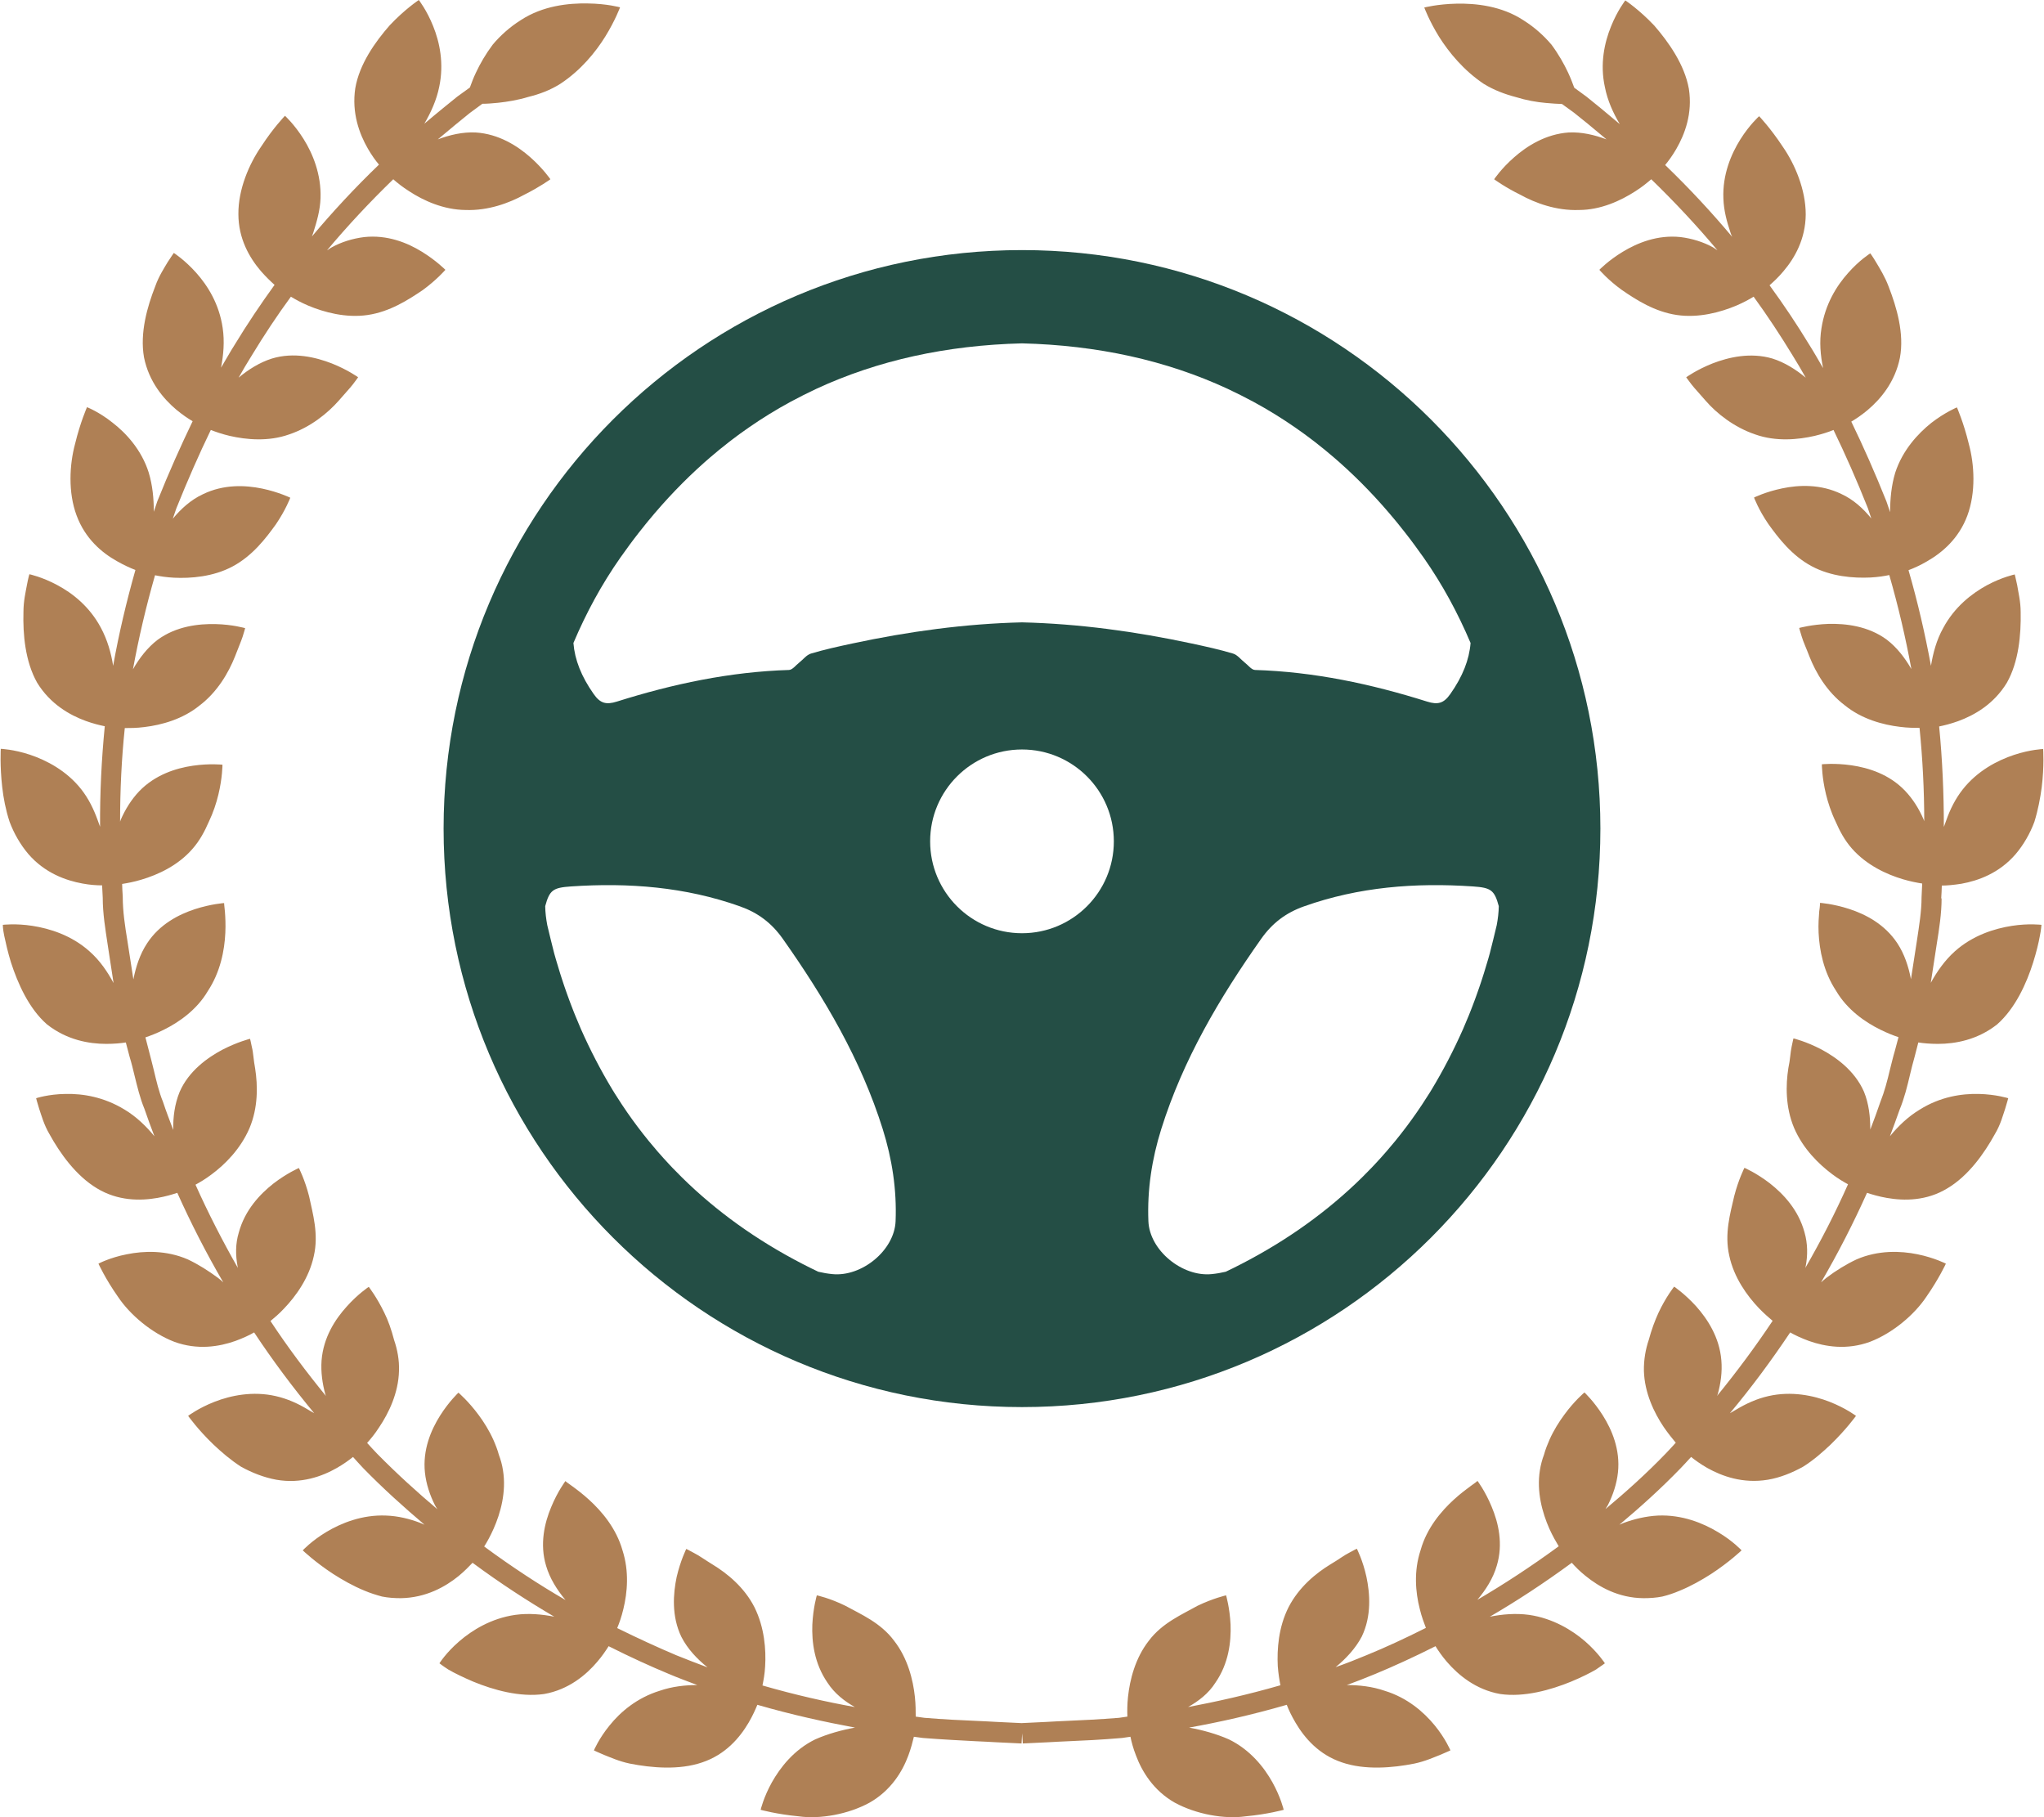
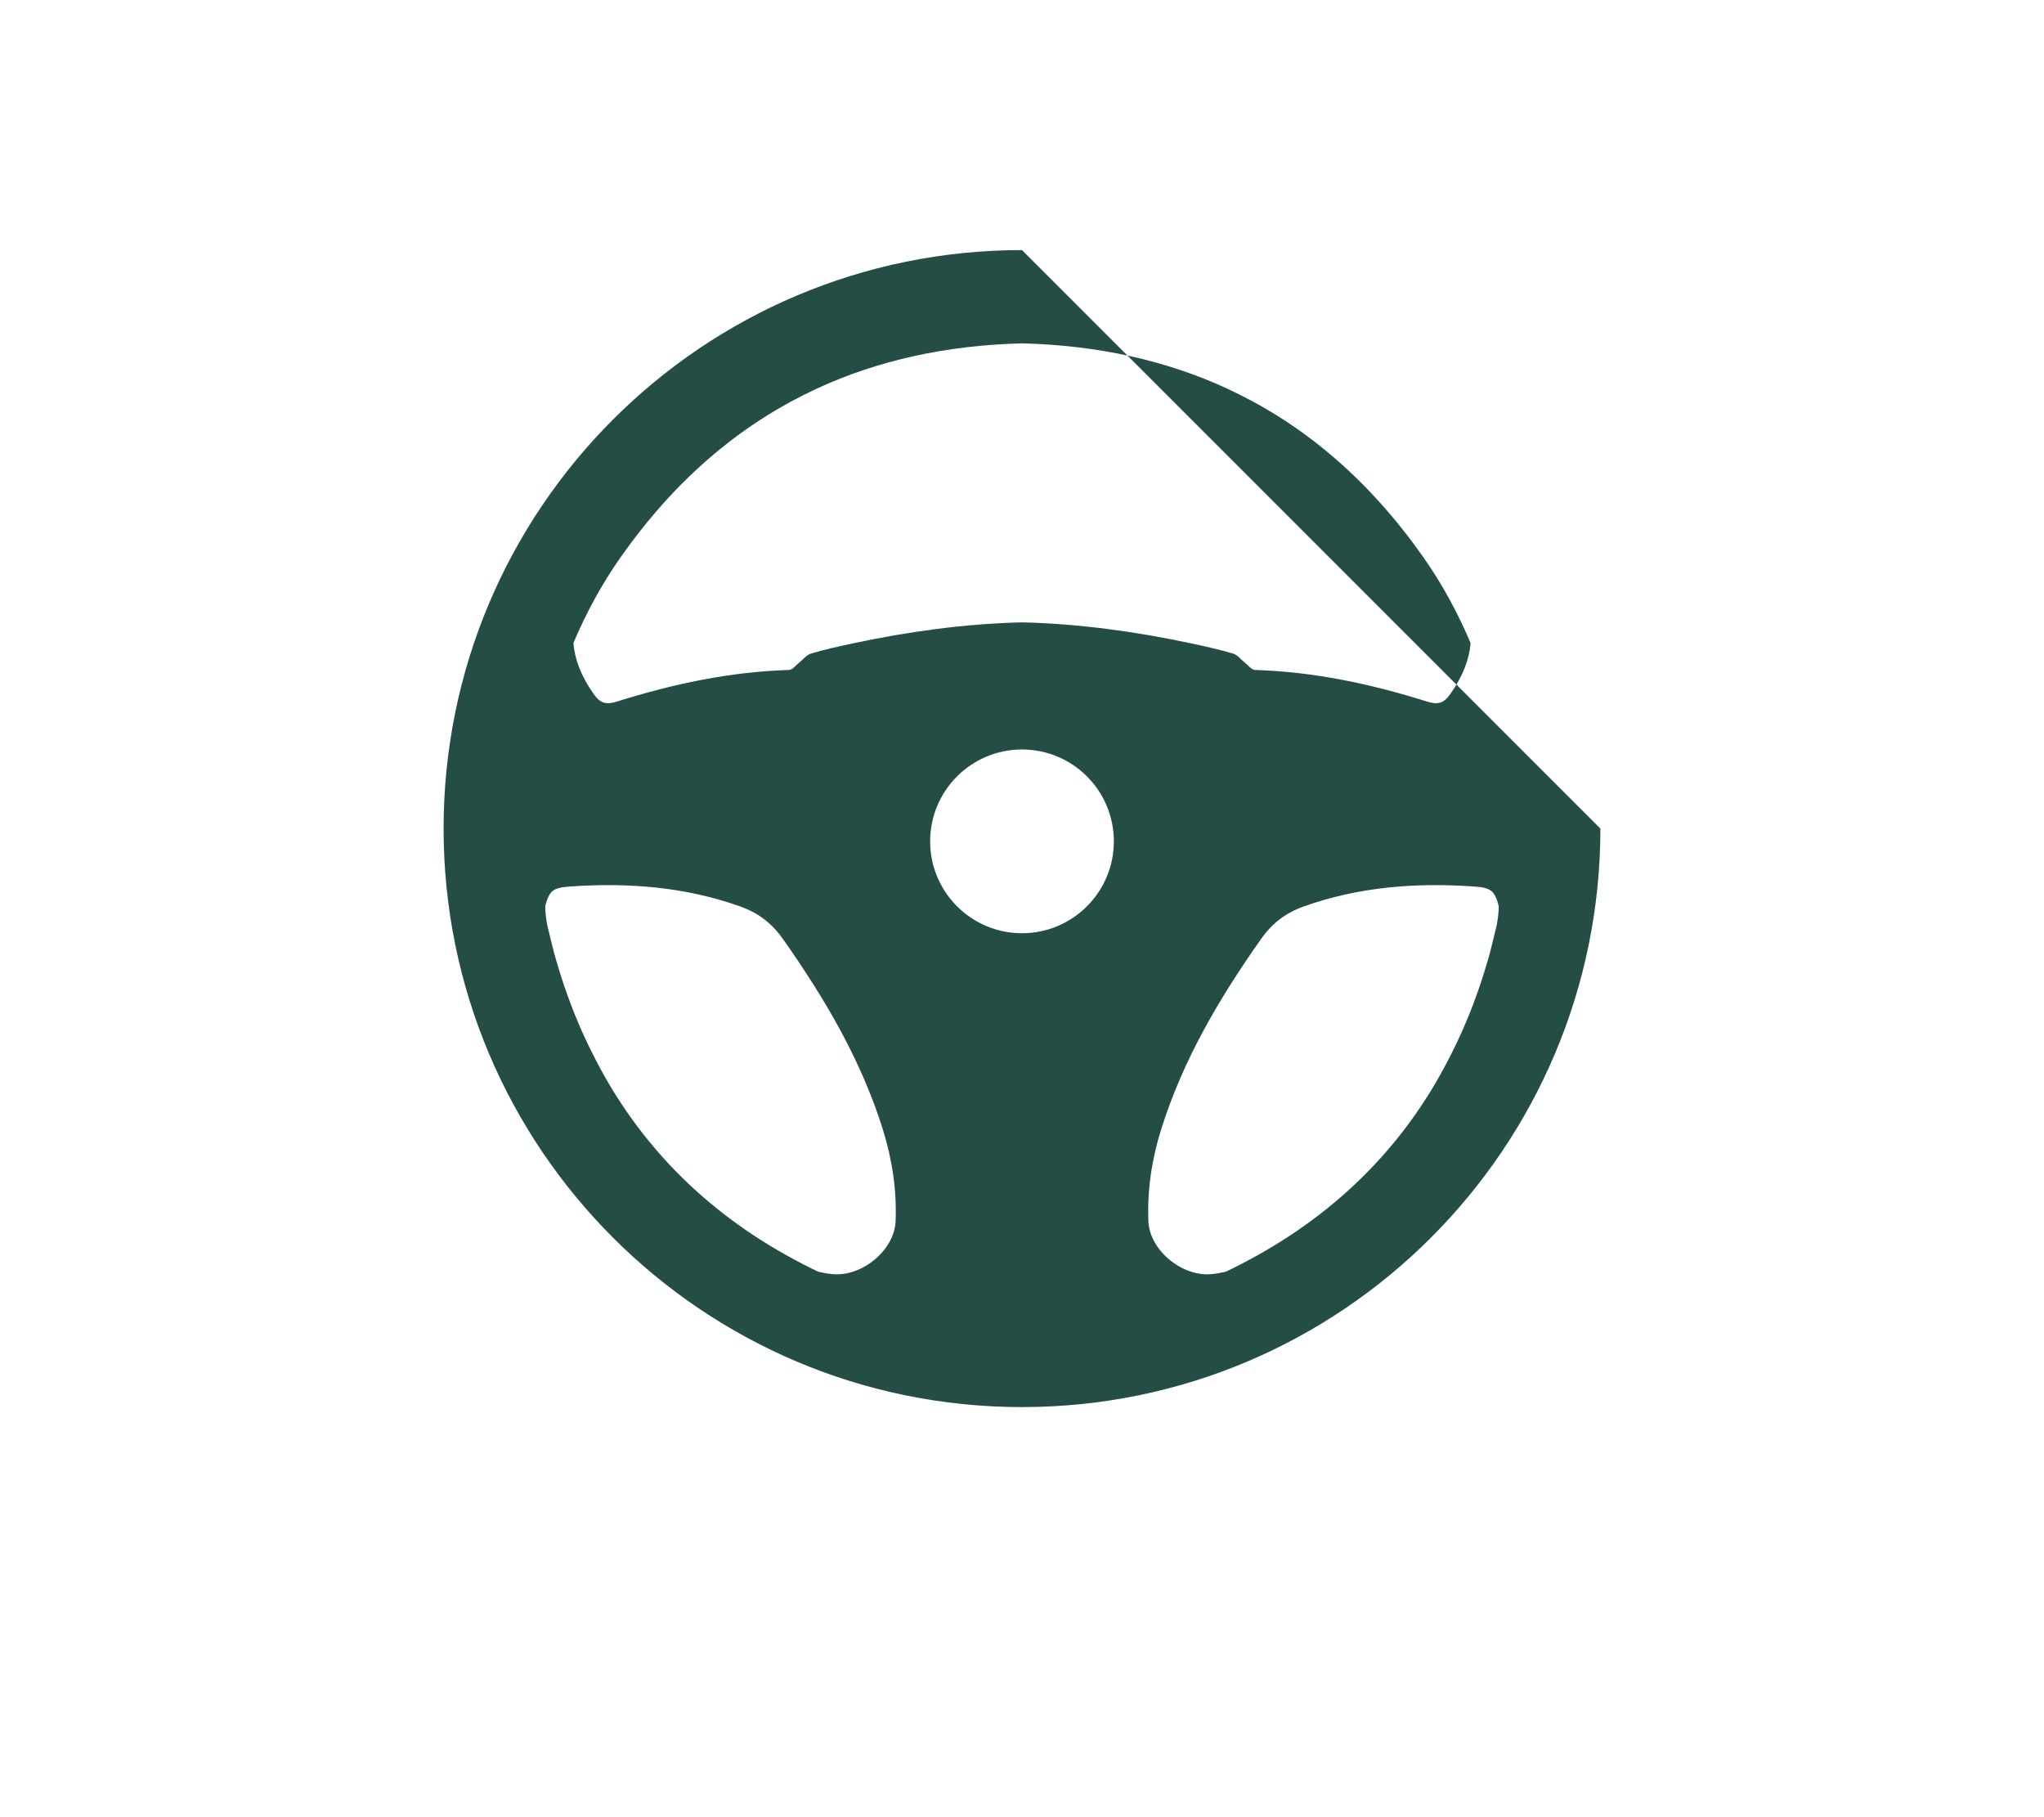
<svg xmlns="http://www.w3.org/2000/svg" width="135" height="120" viewBox="0 0 135 120" fill="none">
-   <path d="M128.21 59.34C128.237 59.057 128.237 58.775 128.25 58.48C128.588 58.48 129.033 58.439 129.546 58.359C130.666 58.157 132.042 57.66 133.122 56.41C133.648 55.792 134.08 55.04 134.364 54.274C134.606 53.494 134.755 52.702 134.849 51.989C135.025 50.565 134.944 49.463 134.944 49.463C134.944 49.463 134.107 49.49 133.014 49.853C131.921 50.216 130.599 50.901 129.627 52.137C129.141 52.755 128.79 53.468 128.547 54.166C128.493 54.314 128.439 54.462 128.385 54.61C128.385 52.393 128.291 50.175 128.075 47.972C128.412 47.904 128.844 47.797 129.33 47.622C130.396 47.233 131.678 46.507 132.542 45.096C133.338 43.699 133.486 41.885 133.459 40.433C133.459 39.708 133.297 39.09 133.23 38.646C133.136 38.203 133.068 37.934 133.068 37.934C133.068 37.934 132.231 38.109 131.233 38.646C130.221 39.197 129.087 40.084 128.345 41.468C127.9 42.261 127.67 43.134 127.535 43.967C127.144 41.858 126.658 39.748 126.051 37.652C126.375 37.531 126.807 37.343 127.265 37.074C128.277 36.496 129.371 35.569 129.937 34.05C130.504 32.519 130.41 30.691 130.032 29.307C129.694 27.91 129.249 26.902 129.249 26.902C129.249 26.902 128.466 27.224 127.562 27.923C126.672 28.635 125.659 29.724 125.174 31.215C124.917 32.062 124.836 32.962 124.836 33.822C124.755 33.58 124.674 33.352 124.593 33.11C123.824 31.188 123.055 29.455 122.272 27.842C122.569 27.668 122.934 27.426 123.338 27.09C124.202 26.364 125.16 25.235 125.484 23.623C125.781 22.024 125.268 20.291 124.742 18.933C124.485 18.248 124.148 17.724 123.919 17.334C123.689 16.945 123.527 16.73 123.527 16.73C123.527 16.73 122.812 17.173 122.056 18.033C121.287 18.893 120.545 20.102 120.302 21.675C120.154 22.575 120.235 23.475 120.41 24.308C120.113 23.798 119.816 23.274 119.519 22.803C118.696 21.446 117.806 20.116 116.874 18.839C117.131 18.611 117.455 18.315 117.792 17.912C118.534 17.039 119.25 15.789 119.263 14.163C119.263 12.537 118.561 10.857 117.738 9.675C116.942 8.466 116.186 7.673 116.186 7.673C116.186 7.673 115.552 8.237 114.945 9.205C114.337 10.172 113.757 11.543 113.825 13.115C113.852 13.908 114.054 14.647 114.297 15.372C114.324 15.466 114.364 15.547 114.405 15.641C113.042 14.015 111.571 12.43 109.979 10.898C110.195 10.629 110.451 10.293 110.707 9.85C111.274 8.869 111.8 7.498 111.544 5.859C111.261 4.273 110.208 2.782 109.263 1.693C108.278 0.645 107.347 0.027 107.347 0.027C107.347 0.027 106.821 0.699 106.403 1.747C105.971 2.808 105.66 4.219 105.998 5.751C106.173 6.652 106.551 7.471 106.983 8.197C106.079 7.431 105.323 6.813 104.783 6.383L103.974 5.792C103.866 5.496 103.744 5.173 103.569 4.797C103.299 4.219 102.934 3.574 102.476 2.956C101.976 2.365 101.356 1.801 100.627 1.344C99.183 0.39 97.469 0.215 96.201 0.242C94.932 0.269 94.069 0.497 94.069 0.497C94.069 0.497 94.392 1.371 95.04 2.419C95.701 3.467 96.673 4.649 97.995 5.536C98.67 5.953 99.399 6.222 100.114 6.41C100.802 6.625 101.491 6.746 102.111 6.799C102.503 6.84 102.853 6.853 103.164 6.867L103.96 7.444C104.473 7.847 105.215 8.452 106.106 9.205C105.323 8.909 104.459 8.707 103.609 8.748C102.084 8.855 100.843 9.648 100.006 10.387C99.156 11.126 98.684 11.838 98.684 11.838C98.684 11.838 99.372 12.349 100.411 12.86C101.41 13.411 102.786 13.921 104.284 13.867C105.728 13.867 107.05 13.249 108.008 12.631C108.454 12.349 108.791 12.067 109.061 11.838C110.626 13.357 112.084 14.916 113.433 16.528C113.339 16.474 113.244 16.394 113.15 16.34C112.502 15.977 111.746 15.749 110.991 15.655C109.466 15.493 108.143 16.044 107.185 16.622C106.227 17.2 105.633 17.818 105.633 17.818C105.633 17.818 106.187 18.477 107.118 19.148C108.076 19.807 109.29 20.586 110.748 20.801C112.205 21.016 113.649 20.613 114.675 20.183C115.147 19.982 115.538 19.767 115.822 19.592C116.739 20.855 117.59 22.145 118.399 23.475C118.696 23.945 118.98 24.443 119.263 24.94C118.615 24.402 117.873 23.932 117.063 23.677C115.606 23.247 114.149 23.596 113.109 23.999C112.057 24.416 111.369 24.913 111.369 24.913C111.369 24.913 111.49 25.088 111.706 25.37C111.922 25.652 112.273 26.015 112.637 26.445C113.379 27.305 114.54 28.219 115.93 28.689C117.293 29.173 118.75 29.038 119.857 28.783C120.356 28.662 120.774 28.528 121.098 28.393C121.867 29.979 122.623 31.686 123.365 33.553C123.446 33.782 123.514 34.01 123.595 34.239C123.069 33.594 122.434 33.002 121.625 32.626C120.248 31.954 118.804 32.021 117.711 32.25C116.605 32.478 115.849 32.855 115.849 32.855C115.849 32.855 116.146 33.661 116.793 34.601C117.468 35.542 118.345 36.684 119.641 37.383C120.936 38.082 122.434 38.189 123.541 38.136C124.04 38.109 124.458 38.041 124.782 37.974C125.376 40.044 125.862 42.113 126.24 44.182C125.821 43.457 125.295 42.758 124.607 42.234C123.379 41.334 121.894 41.172 120.774 41.199C119.641 41.239 118.831 41.468 118.831 41.468C118.831 41.468 118.885 41.683 118.993 42.019C119.088 42.355 119.303 42.812 119.506 43.349C119.924 44.411 120.653 45.674 121.84 46.574C122.961 47.488 124.364 47.864 125.484 47.998C125.997 48.066 126.442 48.066 126.78 48.066C126.982 50.108 127.09 52.164 127.09 54.233C127.076 54.193 127.063 54.153 127.049 54.113C126.753 53.427 126.348 52.769 125.821 52.218C124.769 51.116 123.392 50.7 122.286 50.538C121.179 50.377 120.329 50.471 120.329 50.471C120.329 50.471 120.329 51.331 120.599 52.446C120.734 52.997 120.936 53.629 121.233 54.247C121.503 54.865 121.827 55.483 122.313 56.034C123.271 57.123 124.593 57.741 125.686 58.063C126.186 58.211 126.618 58.292 126.955 58.345C126.941 58.641 126.928 58.937 126.914 59.232C126.914 60.186 126.753 61.127 126.604 62.135L126.213 64.661C126.051 63.828 125.781 62.995 125.309 62.282C124.472 61.019 123.203 60.374 122.137 60.025C121.058 59.676 120.208 59.622 120.208 59.622C120.208 59.622 120.208 59.837 120.154 60.186C120.127 60.536 120.086 61.033 120.113 61.597C120.167 62.739 120.437 64.177 121.274 65.44C122.002 66.677 123.176 67.496 124.189 67.993C124.647 68.222 125.066 68.383 125.39 68.491C125.309 68.8 125.228 69.109 125.147 69.404C125.025 69.808 124.931 70.224 124.823 70.641C124.647 71.38 124.472 72.065 124.189 72.777C123.986 73.382 123.757 73.987 123.527 74.591C123.527 73.745 123.433 72.885 123.109 72.092C122.502 70.708 121.274 69.821 120.289 69.297C119.29 68.773 118.453 68.571 118.453 68.571C118.453 68.571 118.399 68.773 118.332 69.122C118.251 69.472 118.237 69.982 118.116 70.533C117.941 71.648 117.914 73.1 118.494 74.484C119.088 75.868 120.127 76.876 121.004 77.534C121.395 77.83 121.76 78.045 122.056 78.206C121.22 80.087 120.275 81.928 119.236 83.729C119.236 83.688 119.263 83.648 119.263 83.608C119.398 82.896 119.398 82.13 119.182 81.377C118.777 79.886 117.779 78.837 116.888 78.139C115.997 77.453 115.215 77.118 115.215 77.118C115.215 77.118 114.823 77.883 114.54 78.985C114.283 80.114 113.879 81.471 114.216 82.936C114.526 84.374 115.39 85.57 116.173 86.389C116.51 86.739 116.82 87.007 117.077 87.222C115.93 88.942 114.702 90.595 113.406 92.181C113.406 92.154 113.433 92.127 113.447 92.087C113.649 91.361 113.757 90.595 113.69 89.829C113.568 88.311 112.772 87.102 112.03 86.268C111.274 85.435 110.572 84.965 110.572 84.965C110.572 84.965 110.033 85.637 109.547 86.671C109.304 87.195 109.075 87.814 108.899 88.472C108.683 89.104 108.562 89.802 108.575 90.528C108.616 91.979 109.25 93.296 109.884 94.237C110.181 94.667 110.464 95.016 110.68 95.271C110.464 95.5 110.249 95.755 110.019 95.984C108.724 97.327 107.388 98.523 106.038 99.652C106.092 99.558 106.146 99.477 106.2 99.383C106.538 98.711 106.78 97.986 106.861 97.233C107.023 95.728 106.457 94.411 105.863 93.471C105.269 92.53 104.648 91.952 104.648 91.952C104.648 91.952 103.987 92.503 103.312 93.43C102.975 93.887 102.624 94.438 102.341 95.07C102.206 95.379 102.071 95.715 101.976 96.064C101.855 96.387 101.76 96.736 101.706 97.085C101.477 98.51 101.868 99.907 102.327 100.942C102.543 101.426 102.773 101.815 102.948 102.111C101.113 103.455 99.318 104.624 97.577 105.645C98.13 104.987 98.616 104.234 98.859 103.388C99.291 101.95 98.967 100.566 98.522 99.504C98.09 98.456 97.577 97.784 97.577 97.784C97.631 97.892 94.635 99.464 93.826 102.366C93.367 103.75 93.488 105.148 93.772 106.25C93.893 106.76 94.055 107.177 94.176 107.5C92.786 108.198 91.478 108.803 90.29 109.287C89.588 109.582 88.9 109.851 88.212 110.093C88.886 109.542 89.521 108.87 89.939 108.077C90.6 106.707 90.479 105.215 90.249 104.127C90.007 103.025 89.615 102.272 89.615 102.272C89.615 102.272 89.413 102.366 89.102 102.541C88.778 102.702 88.374 103.011 87.888 103.294C86.916 103.885 85.796 104.799 85.108 106.129C84.433 107.459 84.339 108.924 84.393 110.026C84.433 110.536 84.501 110.953 84.568 111.289C82.382 111.92 80.317 112.377 78.469 112.727C79.157 112.337 79.818 111.84 80.277 111.114C81.154 109.851 81.316 108.413 81.275 107.285C81.222 106.169 80.979 105.35 80.979 105.35C80.979 105.35 80.142 105.538 79.103 106.035C78.077 106.613 76.768 107.164 75.878 108.346C74.974 109.502 74.623 110.926 74.501 112.055C74.447 112.565 74.447 113.022 74.461 113.358C74.285 113.385 74.083 113.412 73.907 113.439C72.571 113.546 71.411 113.6 70.466 113.64C69.954 113.667 69.508 113.681 69.13 113.708L67.47 113.788L65.811 113.708C65.419 113.681 64.974 113.667 64.461 113.64C63.517 113.6 62.356 113.546 61.06 113.439C60.871 113.412 60.669 113.385 60.48 113.358C60.48 113.022 60.48 112.565 60.426 112.055C60.305 110.926 59.954 109.502 59.05 108.346C58.159 107.15 56.85 106.599 55.825 106.035C54.785 105.524 53.949 105.35 53.949 105.35C53.949 105.35 53.706 106.156 53.652 107.285C53.611 108.413 53.773 109.838 54.651 111.114C55.123 111.84 55.771 112.337 56.459 112.727C54.596 112.391 52.545 111.934 50.359 111.302C50.427 110.966 50.508 110.55 50.535 110.039C50.602 108.951 50.494 107.473 49.833 106.142C49.158 104.812 48.025 103.898 47.053 103.307C46.567 103.011 46.162 102.716 45.839 102.555C45.528 102.38 45.326 102.286 45.326 102.286C45.326 102.286 44.948 103.038 44.691 104.14C44.462 105.229 44.341 106.72 45.002 108.091C45.407 108.884 46.041 109.555 46.729 110.106C46.041 109.851 45.353 109.582 44.651 109.3C43.477 108.803 42.154 108.198 40.764 107.513C40.899 107.19 41.048 106.774 41.169 106.263C41.439 105.161 41.561 103.764 41.115 102.38C40.292 99.477 37.31 97.905 37.35 97.798C37.35 97.798 36.837 98.469 36.406 99.518C35.96 100.579 35.636 101.977 36.068 103.401C36.311 104.234 36.797 105 37.35 105.659C35.609 104.651 33.801 103.468 31.979 102.125C32.168 101.829 32.384 101.439 32.6 100.955C33.059 99.921 33.45 98.523 33.221 97.099C33.167 96.736 33.072 96.4 32.951 96.078C32.857 95.728 32.722 95.392 32.587 95.083C32.303 94.452 31.953 93.901 31.615 93.444C30.94 92.53 30.279 91.966 30.279 91.966C30.279 91.966 29.658 92.544 29.065 93.484C28.471 94.425 27.904 95.742 28.066 97.247C28.147 97.999 28.39 98.725 28.727 99.397C28.768 99.491 28.835 99.571 28.889 99.665C27.553 98.537 26.217 97.327 24.908 95.997C24.679 95.769 24.476 95.527 24.247 95.285C24.476 95.03 24.76 94.694 25.043 94.25C25.677 93.31 26.312 91.993 26.352 90.541C26.379 89.816 26.244 89.117 26.028 88.486C25.853 87.814 25.637 87.195 25.381 86.685C24.881 85.65 24.355 84.978 24.355 84.978C24.355 84.978 23.64 85.449 22.898 86.282C22.142 87.115 21.359 88.311 21.238 89.843C21.184 90.609 21.292 91.375 21.494 92.1C21.494 92.127 21.521 92.154 21.535 92.194C20.239 90.609 18.998 88.956 17.864 87.236C18.12 87.021 18.431 86.766 18.768 86.403C19.551 85.583 20.415 84.387 20.725 82.949C21.062 81.498 20.657 80.141 20.415 78.999C20.131 77.883 19.74 77.131 19.74 77.131C19.74 77.131 18.957 77.467 18.066 78.152C17.176 78.851 16.177 79.899 15.772 81.391C15.543 82.143 15.556 82.909 15.691 83.621C15.691 83.662 15.705 83.702 15.718 83.742C14.693 81.942 13.748 80.101 12.912 78.233C13.208 78.072 13.573 77.856 13.964 77.561C14.855 76.903 15.88 75.881 16.474 74.511C17.054 73.14 17.027 71.689 16.852 70.56C16.744 70.009 16.73 69.498 16.636 69.149C16.569 68.8 16.515 68.598 16.515 68.598C16.515 68.598 15.691 68.8 14.679 69.324C13.694 69.848 12.453 70.735 11.859 72.119C11.535 72.912 11.427 73.772 11.441 74.618C11.211 74 10.968 73.382 10.766 72.764C10.496 72.105 10.334 71.406 10.159 70.668C10.051 70.251 9.956 69.834 9.848 69.445C9.767 69.136 9.686 68.813 9.605 68.504C9.929 68.397 10.348 68.235 10.806 68.007C11.818 67.51 13.006 66.677 13.721 65.454C14.558 64.191 14.828 62.753 14.882 61.611C14.909 61.046 14.882 60.549 14.855 60.2C14.814 59.85 14.801 59.635 14.801 59.635C14.801 59.635 13.951 59.689 12.871 60.038C11.805 60.388 10.536 61.033 9.713 62.296C9.241 63.008 8.971 63.855 8.809 64.674L8.418 62.148C8.256 61.154 8.107 60.2 8.107 59.205C8.08 58.923 8.08 58.641 8.067 58.372C8.404 58.319 8.85 58.238 9.335 58.09C10.428 57.767 11.751 57.163 12.709 56.061C13.195 55.51 13.519 54.892 13.789 54.274C14.085 53.656 14.288 53.038 14.423 52.473C14.693 51.358 14.693 50.498 14.693 50.498C14.693 50.498 13.843 50.404 12.736 50.565C11.63 50.726 10.253 51.156 9.2 52.245C8.674 52.796 8.269 53.454 7.972 54.139C7.959 54.18 7.945 54.22 7.932 54.26C7.932 52.191 8.026 50.135 8.242 48.079C8.58 48.079 9.025 48.079 9.538 48.012C10.658 47.878 12.061 47.501 13.181 46.588C14.369 45.687 15.098 44.411 15.516 43.363C15.718 42.825 15.921 42.368 16.029 42.032C16.137 41.696 16.191 41.481 16.191 41.481C16.191 41.481 15.367 41.239 14.247 41.213C13.127 41.186 11.643 41.347 10.415 42.247C9.74 42.758 9.2 43.47 8.782 44.196C9.16 42.126 9.646 40.057 10.239 37.988C10.563 38.055 10.982 38.122 11.481 38.149C12.588 38.203 14.085 38.095 15.381 37.396C16.677 36.698 17.554 35.556 18.228 34.615C18.876 33.661 19.173 32.868 19.173 32.868C19.173 32.868 18.404 32.492 17.311 32.263C16.204 32.035 14.774 31.968 13.397 32.639C12.588 33.016 11.953 33.607 11.414 34.252C11.495 34.024 11.562 33.809 11.643 33.58C12.399 31.699 13.154 29.979 13.924 28.393C14.234 28.514 14.652 28.662 15.165 28.783C16.272 29.038 17.729 29.173 19.092 28.689C20.495 28.219 21.642 27.291 22.385 26.445C22.749 26.015 23.1 25.652 23.316 25.37C23.532 25.088 23.653 24.913 23.653 24.913C23.653 24.913 22.965 24.416 21.912 23.999C20.873 23.596 19.416 23.233 17.959 23.677C17.149 23.932 16.407 24.402 15.759 24.94C16.042 24.443 16.339 23.932 16.636 23.462C17.446 22.131 18.296 20.841 19.213 19.592C19.497 19.767 19.888 19.982 20.36 20.183C21.386 20.613 22.83 21.016 24.288 20.801C25.745 20.586 26.959 19.807 27.931 19.148C28.849 18.477 29.416 17.818 29.416 17.818C29.416 17.818 28.822 17.213 27.864 16.622C26.905 16.031 25.583 15.493 24.058 15.655C23.302 15.749 22.547 15.977 21.899 16.34C21.791 16.394 21.71 16.474 21.602 16.528C22.951 14.916 24.409 13.357 25.974 11.838C26.231 12.067 26.582 12.349 27.027 12.631C27.971 13.249 29.294 13.854 30.751 13.867C32.236 13.921 33.626 13.411 34.624 12.86C35.65 12.349 36.352 11.838 36.352 11.838C36.352 11.838 35.879 11.14 35.029 10.387C34.193 9.648 32.951 8.842 31.413 8.748C30.562 8.707 29.699 8.909 28.916 9.205C29.807 8.452 30.535 7.861 31.035 7.458L31.858 6.853C32.168 6.853 32.519 6.826 32.911 6.786C33.518 6.719 34.206 6.611 34.908 6.396C35.623 6.222 36.352 5.953 37.026 5.523C38.349 4.649 39.334 3.453 39.982 2.405C40.63 1.357 40.953 0.484 40.953 0.484C40.953 0.484 40.09 0.242 38.821 0.228C37.553 0.202 35.852 0.376 34.395 1.33C33.666 1.787 33.045 2.352 32.546 2.943C32.074 3.574 31.71 4.206 31.44 4.784C31.264 5.147 31.143 5.482 31.035 5.778L30.198 6.383C29.685 6.799 28.93 7.404 28.026 8.17C28.457 7.431 28.835 6.611 29.011 5.724C29.334 4.192 29.038 2.782 28.606 1.72C28.187 0.672 27.661 0 27.661 0C27.661 0 26.744 0.605 25.745 1.666C24.787 2.755 23.734 4.233 23.464 5.832C23.221 7.458 23.734 8.842 24.301 9.823C24.557 10.266 24.814 10.616 25.03 10.871C23.437 12.403 21.966 13.988 20.603 15.614C20.63 15.52 20.671 15.44 20.698 15.346C20.927 14.62 21.143 13.881 21.17 13.088C21.224 11.516 20.657 10.145 20.05 9.178C19.443 8.21 18.822 7.646 18.822 7.646C18.822 7.646 18.053 8.439 17.27 9.648C16.447 10.831 15.732 12.51 15.745 14.136C15.745 15.762 16.474 17.012 17.216 17.885C17.554 18.275 17.878 18.584 18.134 18.812C17.203 20.102 16.326 21.406 15.502 22.763C15.192 23.247 14.909 23.771 14.598 24.282C14.76 23.448 14.841 22.548 14.706 21.648C14.477 20.076 13.721 18.866 12.952 18.006C12.196 17.16 11.481 16.703 11.481 16.703C11.481 16.703 11.319 16.931 11.076 17.307C10.847 17.697 10.496 18.221 10.253 18.907C9.727 20.25 9.227 21.984 9.511 23.596C9.835 25.209 10.793 26.337 11.656 27.063C12.061 27.399 12.426 27.641 12.723 27.816C11.94 29.441 11.157 31.188 10.388 33.11C10.307 33.338 10.239 33.567 10.159 33.795C10.159 32.935 10.078 32.048 9.821 31.202C9.349 29.71 8.337 28.608 7.433 27.91C6.542 27.197 5.746 26.888 5.746 26.888C5.746 26.888 5.3 27.896 4.963 29.294C4.585 30.678 4.491 32.519 5.058 34.037C5.624 35.569 6.717 36.496 7.73 37.06C8.202 37.329 8.62 37.517 8.944 37.638C8.35 39.734 7.851 41.844 7.473 43.967C7.338 43.121 7.095 42.261 6.663 41.455C5.921 40.057 4.788 39.17 3.776 38.633C2.777 38.095 1.94 37.92 1.94 37.92C1.94 37.92 1.859 38.189 1.778 38.633C1.697 39.076 1.549 39.694 1.549 40.42C1.508 41.871 1.657 43.672 2.453 45.083C3.317 46.493 4.599 47.219 5.665 47.609C6.151 47.783 6.582 47.891 6.92 47.958C6.704 50.162 6.596 52.379 6.609 54.596C6.555 54.449 6.502 54.301 6.448 54.153C6.191 53.441 5.854 52.742 5.368 52.124C4.396 50.888 3.06 50.202 1.981 49.84C0.888 49.477 0.051 49.45 0.051 49.45C0.051 49.45 -0.016 50.552 0.146 51.976C0.226 52.688 0.375 53.481 0.631 54.26C0.915 55.026 1.347 55.779 1.873 56.397C2.952 57.647 4.342 58.144 5.449 58.345C5.948 58.439 6.394 58.466 6.744 58.466C6.758 58.735 6.771 59.004 6.785 59.273C6.785 60.334 6.96 61.369 7.109 62.363L7.5 64.916C7.095 64.164 6.596 63.425 5.908 62.82C4.72 61.758 3.276 61.315 2.143 61.14C1.023 60.966 0.186 61.073 0.186 61.073C0.186 61.073 0.186 61.355 0.28 61.799C0.375 62.242 0.51 62.86 0.726 63.559C1.171 64.93 1.9 66.596 3.101 67.644C4.41 68.679 5.881 68.934 7.014 68.934C7.527 68.934 7.972 68.894 8.31 68.84C8.391 69.162 8.472 69.472 8.566 69.808C8.688 70.197 8.782 70.6 8.877 70.99C9.065 71.743 9.241 72.508 9.538 73.221C9.74 73.825 9.97 74.43 10.199 75.035C9.659 74.376 9.012 73.745 8.229 73.274C6.866 72.441 5.476 72.213 4.329 72.24C3.195 72.253 2.386 72.522 2.386 72.522C2.386 72.522 2.453 72.791 2.588 73.221C2.736 73.651 2.898 74.269 3.263 74.887C3.965 76.163 5.017 77.641 6.407 78.475C7.784 79.308 9.254 79.308 10.402 79.106C10.941 79.012 11.387 78.878 11.71 78.77C12.615 80.786 13.627 82.761 14.747 84.683C14.625 84.575 14.517 84.468 14.382 84.374C13.762 83.917 13.087 83.487 12.399 83.164C10.968 82.546 9.497 82.6 8.377 82.828C7.257 83.043 6.502 83.447 6.502 83.447C6.502 83.447 6.96 84.454 7.784 85.623C8.58 86.819 10.01 88.029 11.508 88.606C13.046 89.171 14.477 88.929 15.543 88.553C16.056 88.365 16.488 88.163 16.784 87.988C18.012 89.843 19.348 91.63 20.752 93.323C20.617 93.242 20.482 93.162 20.334 93.081C19.699 92.692 18.984 92.369 18.215 92.194C16.69 91.845 15.233 92.154 14.166 92.57C13.1 92.987 12.426 93.498 12.426 93.498C12.426 93.498 13.06 94.398 14.099 95.392C14.625 95.89 15.233 96.414 15.921 96.857C16.649 97.26 17.446 97.569 18.255 97.717C19.875 97.999 21.265 97.502 22.25 96.938C22.695 96.682 23.046 96.427 23.316 96.212C23.532 96.454 23.748 96.696 23.977 96.938C25.313 98.308 26.676 99.531 28.039 100.687C27.945 100.646 27.85 100.606 27.756 100.566C27.054 100.297 26.285 100.109 25.502 100.082C23.923 100.015 22.533 100.579 21.548 101.17C20.563 101.762 19.996 102.38 19.996 102.38C19.996 102.38 20.792 103.146 22.007 103.939C22.614 104.328 23.316 104.731 24.072 105.04C24.449 105.202 24.841 105.323 25.232 105.43C25.637 105.511 26.069 105.538 26.474 105.538C28.134 105.511 29.416 104.785 30.293 104.073C30.684 103.75 30.981 103.441 31.21 103.2C33.045 104.557 34.867 105.739 36.608 106.76C35.785 106.599 34.908 106.519 34.031 106.64C32.438 106.868 31.17 107.661 30.333 108.386C29.469 109.125 29.024 109.838 29.024 109.838C29.024 109.838 29.24 110.012 29.618 110.254C30.009 110.483 30.59 110.765 31.251 111.047C32.587 111.598 34.341 112.095 35.933 111.867C37.553 111.584 38.713 110.604 39.442 109.744C39.779 109.354 40.009 109.005 40.198 108.709C41.615 109.421 42.964 110.039 44.165 110.536C44.799 110.805 45.42 111.034 46.054 111.275C45.245 111.275 44.395 111.369 43.571 111.652C42.06 112.122 40.98 113.049 40.265 113.936C39.55 114.809 39.226 115.589 39.226 115.589C39.226 115.589 39.469 115.71 39.887 115.884C40.306 116.046 40.886 116.314 41.601 116.462C43.032 116.744 44.853 116.906 46.378 116.382C47.903 115.871 48.848 114.769 49.442 113.761C49.711 113.304 49.887 112.901 50.022 112.579C52.343 113.251 54.516 113.721 56.472 114.084C55.582 114.245 54.664 114.5 53.841 114.863C52.437 115.549 51.533 116.718 50.98 117.699C50.427 118.693 50.238 119.513 50.238 119.513C50.238 119.513 51.304 119.808 52.748 119.943C54.165 120.144 56.027 119.808 57.43 119.042C58.847 118.236 59.603 116.986 59.994 115.925C60.17 115.454 60.278 115.024 60.359 114.689C60.548 114.715 60.764 114.742 60.953 114.769C62.316 114.877 63.476 114.93 64.448 114.984C64.947 115.011 65.392 115.024 65.77 115.051L67.47 115.132L67.511 114.46L67.551 115.132L69.252 115.051C69.63 115.024 70.075 115.011 70.574 114.984C71.532 114.944 72.706 114.89 74.11 114.769C74.285 114.742 74.488 114.715 74.663 114.689C74.731 115.024 74.838 115.441 75.028 115.925C75.419 116.973 76.174 118.236 77.591 119.042C79.008 119.808 80.857 120.144 82.274 119.943C83.718 119.808 84.784 119.513 84.784 119.513C84.784 119.513 84.595 118.693 84.042 117.699C83.489 116.704 82.571 115.549 81.168 114.863C80.344 114.5 79.427 114.245 78.536 114.084C80.493 113.734 82.665 113.251 84.987 112.579C85.108 112.901 85.297 113.304 85.567 113.761C86.161 114.769 87.105 115.871 88.63 116.382C90.155 116.906 91.99 116.744 93.407 116.462C94.122 116.314 94.703 116.046 95.121 115.884C95.539 115.71 95.796 115.589 95.796 115.589C95.796 115.589 95.472 114.809 94.757 113.936C94.028 113.049 92.948 112.109 91.451 111.652C90.627 111.369 89.777 111.275 88.954 111.275C89.575 111.047 90.195 110.805 90.843 110.536C92.044 110.039 93.394 109.421 94.811 108.709C94.986 108.991 95.229 109.354 95.566 109.744C96.309 110.604 97.469 111.584 99.088 111.867C100.667 112.095 102.422 111.598 103.771 111.047C104.446 110.765 105.013 110.483 105.404 110.254C105.782 109.999 105.998 109.838 105.998 109.838C105.998 109.838 105.539 109.125 104.689 108.386C103.852 107.661 102.57 106.868 100.991 106.64C100.101 106.519 99.223 106.599 98.4 106.76C100.155 105.739 101.963 104.557 103.812 103.2C104.041 103.455 104.338 103.764 104.729 104.073C105.606 104.785 106.888 105.524 108.548 105.538C108.967 105.538 109.385 105.511 109.79 105.43C110.181 105.336 110.572 105.202 110.95 105.04C111.706 104.731 112.408 104.328 113.015 103.939C114.229 103.146 115.026 102.38 115.026 102.38C115.026 102.38 114.459 101.762 113.46 101.17C112.475 100.579 111.099 100.015 109.506 100.082C108.71 100.122 107.941 100.31 107.239 100.566C107.145 100.606 107.05 100.646 106.956 100.687C108.332 99.531 109.695 98.308 111.018 96.938C111.247 96.709 111.463 96.454 111.692 96.212C111.962 96.427 112.313 96.682 112.759 96.938C113.744 97.489 115.12 97.986 116.753 97.717C117.563 97.583 118.359 97.26 119.088 96.857C119.776 96.427 120.383 95.89 120.909 95.392C121.948 94.385 122.583 93.498 122.583 93.498C122.583 93.498 121.908 92.987 120.842 92.57C119.776 92.154 118.318 91.845 116.793 92.194C116.024 92.369 115.323 92.692 114.675 93.081C114.526 93.162 114.405 93.242 114.256 93.323C115.673 91.63 116.996 89.843 118.237 87.988C118.534 88.163 118.966 88.365 119.479 88.553C120.545 88.929 121.975 89.171 123.514 88.606C125.012 88.029 126.442 86.819 127.238 85.623C128.062 84.441 128.52 83.447 128.52 83.447C128.52 83.447 127.765 83.057 126.645 82.828C125.525 82.6 124.054 82.546 122.623 83.164C121.935 83.487 121.26 83.903 120.639 84.374C120.518 84.468 120.397 84.575 120.275 84.683C121.395 82.761 122.407 80.786 123.311 78.77C123.635 78.878 124.081 79.012 124.62 79.106C125.767 79.308 127.252 79.308 128.615 78.475C130.005 77.655 131.057 76.163 131.759 74.887C132.137 74.255 132.285 73.651 132.434 73.221C132.569 72.791 132.636 72.522 132.636 72.522C132.636 72.522 131.827 72.266 130.693 72.24C129.546 72.213 128.143 72.428 126.793 73.274C126.01 73.745 125.363 74.376 124.823 75.035C125.039 74.443 125.268 73.852 125.471 73.261C125.781 72.508 125.97 71.729 126.145 70.99C126.24 70.6 126.334 70.197 126.456 69.781C126.537 69.458 126.618 69.149 126.699 68.84C127.036 68.894 127.481 68.934 127.994 68.934C129.128 68.934 130.599 68.679 131.908 67.644C133.109 66.582 133.851 64.93 134.283 63.559C134.498 62.874 134.647 62.256 134.728 61.799C134.822 61.355 134.822 61.073 134.836 61.073C134.836 61.073 133.999 60.966 132.879 61.14C131.746 61.315 130.302 61.758 129.114 62.82C128.439 63.425 127.927 64.164 127.522 64.903L127.913 62.363C128.075 61.355 128.237 60.321 128.237 59.313L128.21 59.34Z" fill="#AF8055" />
-   <path d="M67.5 16.515C46.401 16.515 29.298 33.619 29.298 54.717C29.298 75.815 46.401 92.919 67.5 92.919C88.598 92.919 105.701 75.815 105.701 54.717C105.701 33.619 88.598 16.515 67.5 16.515ZM41.578 35.984C41.679 35.847 41.781 35.711 41.883 35.576C41.986 35.441 42.089 35.307 42.193 35.175C42.348 34.976 42.505 34.779 42.663 34.585C42.715 34.52 42.768 34.456 42.821 34.392C43.986 32.979 45.218 31.696 46.519 30.541C46.637 30.436 46.756 30.332 46.876 30.229C47.293 29.869 47.718 29.522 48.15 29.188C48.211 29.14 48.273 29.093 48.335 29.046C48.459 28.951 48.583 28.858 48.708 28.766C48.77 28.72 48.833 28.674 48.896 28.628C49.084 28.491 49.274 28.357 49.465 28.225C50.355 27.608 51.272 27.044 52.218 26.531C52.78 26.229 53.347 25.944 53.919 25.675C57.979 23.795 62.508 22.8 67.5 22.674C72.491 22.8 77.02 23.795 81.08 25.675C81.652 25.944 82.219 26.229 82.782 26.531C83.727 27.044 84.645 27.608 85.535 28.225C85.725 28.357 85.915 28.491 86.103 28.628C86.166 28.674 86.229 28.72 86.291 28.766C86.416 28.858 86.541 28.951 86.664 29.046C86.726 29.093 86.788 29.14 86.85 29.188C87.281 29.522 87.706 29.869 88.123 30.229C88.243 30.332 88.362 30.436 88.48 30.541C89.781 31.696 91.013 32.979 92.178 34.392C92.231 34.456 92.284 34.52 92.336 34.585C92.495 34.779 92.651 34.976 92.806 35.175C92.91 35.307 93.013 35.441 93.116 35.576C93.218 35.711 93.32 35.847 93.421 35.984C93.624 36.258 93.824 36.536 94.023 36.818C95.268 38.594 96.286 40.477 97.127 42.461C97.04 43.56 96.607 44.672 95.785 45.836C95.356 46.445 94.969 46.555 94.25 46.328C90.555 45.164 86.786 44.362 82.889 44.242C82.661 44.235 82.439 43.931 82.219 43.76C81.958 43.557 81.733 43.247 81.438 43.159C80.546 42.892 79.632 42.693 78.72 42.497C74.993 41.699 71.253 41.189 67.5 41.098C63.746 41.189 60.006 41.699 56.279 42.497C55.367 42.693 54.453 42.892 53.561 43.159C53.267 43.247 53.041 43.557 52.78 43.76C52.56 43.931 52.339 44.235 52.11 44.242C48.213 44.362 44.444 45.164 40.749 46.328C40.03 46.555 39.643 46.445 39.214 45.836C38.392 44.672 37.959 43.56 37.873 42.461C38.713 40.477 39.731 38.594 40.977 36.818C41.175 36.536 41.375 36.258 41.578 35.984ZM53.572 83.752C50.48 82.221 47.784 80.358 45.472 78.17C45.328 78.033 45.185 77.895 45.044 77.756C44.831 77.547 44.622 77.335 44.417 77.121C44.348 77.049 44.281 76.977 44.213 76.905C44.077 76.761 43.943 76.615 43.811 76.468C43.678 76.321 43.547 76.174 43.418 76.024C43.224 75.8 43.033 75.573 42.846 75.344C42.596 75.037 42.351 74.726 42.114 74.41C41.995 74.252 41.877 74.092 41.761 73.932C41.645 73.771 41.53 73.609 41.417 73.446C41.304 73.283 41.193 73.119 41.083 72.953C40.917 72.704 40.756 72.454 40.597 72.2C40.576 72.166 40.555 72.132 40.535 72.097C40.504 72.049 40.474 72 40.444 71.951C39.683 70.692 38.992 69.362 38.371 67.962C38.241 67.665 38.115 67.365 37.993 67.062C37.962 66.987 37.932 66.911 37.902 66.835C37.884 66.79 37.866 66.745 37.849 66.7C37.816 66.618 37.784 66.535 37.753 66.452C37.726 66.382 37.699 66.312 37.673 66.242C37.668 66.23 37.664 66.218 37.659 66.206C37.645 66.167 37.63 66.127 37.615 66.088C37.593 66.029 37.572 65.971 37.551 65.912C37.522 65.835 37.494 65.757 37.466 65.679C37.438 65.601 37.41 65.523 37.383 65.444C37.355 65.366 37.328 65.288 37.301 65.209C37.276 65.137 37.252 65.064 37.227 64.992C37.222 64.978 37.217 64.963 37.213 64.948C37.189 64.877 37.165 64.806 37.142 64.734C37.116 64.654 37.089 64.575 37.064 64.495C37.04 64.419 37.015 64.343 36.991 64.267C36.906 63.995 36.823 63.722 36.743 63.446C36.727 63.392 36.711 63.338 36.696 63.284C36.664 63.175 36.633 63.065 36.603 62.956C36.442 62.336 36.293 61.713 36.145 61.091C36.067 60.677 36.016 60.26 36.009 59.84C36.296 58.779 36.523 58.618 37.71 58.537C41.515 58.278 45.25 58.565 48.875 59.853C50.069 60.277 50.966 60.954 51.702 61.997C54.459 65.903 56.864 69.979 58.3 74.555C58.922 76.537 59.234 78.562 59.151 80.645C59.075 82.566 56.919 84.333 54.97 84.137C54.651 84.105 54.343 84.052 54.045 83.981C53.886 83.906 53.728 83.829 53.572 83.752ZM61.433 55.56C61.433 52.209 64.149 49.493 67.5 49.493C70.85 49.493 73.566 52.209 73.566 55.56C73.566 58.91 70.85 61.627 67.5 61.627C64.149 61.627 61.433 58.91 61.433 55.56ZM80.029 84.137C78.081 84.333 75.924 82.566 75.848 80.645C75.765 78.562 76.077 76.537 76.699 74.555C78.135 69.979 80.54 65.903 83.297 61.997C84.034 60.954 84.93 60.277 86.124 59.853C89.749 58.565 93.484 58.278 97.289 58.537C98.476 58.618 98.703 58.779 98.99 59.84C98.984 60.26 98.932 60.677 98.855 61.091C98.706 61.713 98.557 62.336 98.396 62.956C98.366 63.065 98.335 63.175 98.304 63.284C98.288 63.338 98.272 63.392 98.256 63.446C98.178 63.718 98.096 63.988 98.012 64.255C98.011 64.259 98.009 64.263 98.008 64.267C97.984 64.343 97.96 64.419 97.935 64.495C97.91 64.575 97.884 64.654 97.858 64.734C97.834 64.806 97.811 64.877 97.787 64.948C97.782 64.963 97.777 64.977 97.772 64.992C97.748 65.064 97.723 65.137 97.698 65.209C97.671 65.288 97.644 65.366 97.616 65.444C97.589 65.523 97.561 65.601 97.533 65.679C97.505 65.757 97.478 65.835 97.449 65.912C97.427 65.971 97.406 66.029 97.384 66.088C97.37 66.127 97.355 66.167 97.34 66.206C97.336 66.218 97.331 66.23 97.326 66.242C97.3 66.312 97.274 66.382 97.247 66.452C97.215 66.535 97.183 66.618 97.151 66.7C97.133 66.745 97.116 66.79 97.097 66.835C97.067 66.911 97.037 66.987 97.007 67.062C96.884 67.365 96.758 67.665 96.628 67.962C96.007 69.362 95.316 70.692 94.555 71.951C94.525 72 94.495 72.049 94.465 72.097C94.444 72.132 94.423 72.166 94.402 72.2C94.244 72.454 94.082 72.704 93.916 72.953C93.806 73.119 93.695 73.283 93.582 73.446C93.469 73.609 93.354 73.771 93.238 73.932C93.122 74.092 93.005 74.252 92.886 74.41C92.648 74.726 92.403 75.037 92.154 75.344C91.966 75.573 91.775 75.8 91.581 76.024C91.452 76.174 91.321 76.321 91.189 76.468C91.056 76.615 90.922 76.761 90.786 76.905C90.719 76.977 90.651 77.049 90.582 77.121C90.377 77.335 90.168 77.547 89.956 77.756C89.814 77.895 89.671 78.033 89.527 78.17C87.215 80.358 84.519 82.221 81.428 83.752C81.271 83.829 81.113 83.906 80.955 83.981C80.656 84.052 80.348 84.105 80.029 84.137Z" fill="#244E45" />
+   <path d="M67.5 16.515C46.401 16.515 29.298 33.619 29.298 54.717C29.298 75.815 46.401 92.919 67.5 92.919C88.598 92.919 105.701 75.815 105.701 54.717ZM41.578 35.984C41.679 35.847 41.781 35.711 41.883 35.576C41.986 35.441 42.089 35.307 42.193 35.175C42.348 34.976 42.505 34.779 42.663 34.585C42.715 34.52 42.768 34.456 42.821 34.392C43.986 32.979 45.218 31.696 46.519 30.541C46.637 30.436 46.756 30.332 46.876 30.229C47.293 29.869 47.718 29.522 48.15 29.188C48.211 29.14 48.273 29.093 48.335 29.046C48.459 28.951 48.583 28.858 48.708 28.766C48.77 28.72 48.833 28.674 48.896 28.628C49.084 28.491 49.274 28.357 49.465 28.225C50.355 27.608 51.272 27.044 52.218 26.531C52.78 26.229 53.347 25.944 53.919 25.675C57.979 23.795 62.508 22.8 67.5 22.674C72.491 22.8 77.02 23.795 81.08 25.675C81.652 25.944 82.219 26.229 82.782 26.531C83.727 27.044 84.645 27.608 85.535 28.225C85.725 28.357 85.915 28.491 86.103 28.628C86.166 28.674 86.229 28.72 86.291 28.766C86.416 28.858 86.541 28.951 86.664 29.046C86.726 29.093 86.788 29.14 86.85 29.188C87.281 29.522 87.706 29.869 88.123 30.229C88.243 30.332 88.362 30.436 88.48 30.541C89.781 31.696 91.013 32.979 92.178 34.392C92.231 34.456 92.284 34.52 92.336 34.585C92.495 34.779 92.651 34.976 92.806 35.175C92.91 35.307 93.013 35.441 93.116 35.576C93.218 35.711 93.32 35.847 93.421 35.984C93.624 36.258 93.824 36.536 94.023 36.818C95.268 38.594 96.286 40.477 97.127 42.461C97.04 43.56 96.607 44.672 95.785 45.836C95.356 46.445 94.969 46.555 94.25 46.328C90.555 45.164 86.786 44.362 82.889 44.242C82.661 44.235 82.439 43.931 82.219 43.76C81.958 43.557 81.733 43.247 81.438 43.159C80.546 42.892 79.632 42.693 78.72 42.497C74.993 41.699 71.253 41.189 67.5 41.098C63.746 41.189 60.006 41.699 56.279 42.497C55.367 42.693 54.453 42.892 53.561 43.159C53.267 43.247 53.041 43.557 52.78 43.76C52.56 43.931 52.339 44.235 52.11 44.242C48.213 44.362 44.444 45.164 40.749 46.328C40.03 46.555 39.643 46.445 39.214 45.836C38.392 44.672 37.959 43.56 37.873 42.461C38.713 40.477 39.731 38.594 40.977 36.818C41.175 36.536 41.375 36.258 41.578 35.984ZM53.572 83.752C50.48 82.221 47.784 80.358 45.472 78.17C45.328 78.033 45.185 77.895 45.044 77.756C44.831 77.547 44.622 77.335 44.417 77.121C44.348 77.049 44.281 76.977 44.213 76.905C44.077 76.761 43.943 76.615 43.811 76.468C43.678 76.321 43.547 76.174 43.418 76.024C43.224 75.8 43.033 75.573 42.846 75.344C42.596 75.037 42.351 74.726 42.114 74.41C41.995 74.252 41.877 74.092 41.761 73.932C41.645 73.771 41.53 73.609 41.417 73.446C41.304 73.283 41.193 73.119 41.083 72.953C40.917 72.704 40.756 72.454 40.597 72.2C40.576 72.166 40.555 72.132 40.535 72.097C40.504 72.049 40.474 72 40.444 71.951C39.683 70.692 38.992 69.362 38.371 67.962C38.241 67.665 38.115 67.365 37.993 67.062C37.962 66.987 37.932 66.911 37.902 66.835C37.884 66.79 37.866 66.745 37.849 66.7C37.816 66.618 37.784 66.535 37.753 66.452C37.726 66.382 37.699 66.312 37.673 66.242C37.668 66.23 37.664 66.218 37.659 66.206C37.645 66.167 37.63 66.127 37.615 66.088C37.593 66.029 37.572 65.971 37.551 65.912C37.522 65.835 37.494 65.757 37.466 65.679C37.438 65.601 37.41 65.523 37.383 65.444C37.355 65.366 37.328 65.288 37.301 65.209C37.276 65.137 37.252 65.064 37.227 64.992C37.222 64.978 37.217 64.963 37.213 64.948C37.189 64.877 37.165 64.806 37.142 64.734C37.116 64.654 37.089 64.575 37.064 64.495C37.04 64.419 37.015 64.343 36.991 64.267C36.906 63.995 36.823 63.722 36.743 63.446C36.727 63.392 36.711 63.338 36.696 63.284C36.664 63.175 36.633 63.065 36.603 62.956C36.442 62.336 36.293 61.713 36.145 61.091C36.067 60.677 36.016 60.26 36.009 59.84C36.296 58.779 36.523 58.618 37.71 58.537C41.515 58.278 45.25 58.565 48.875 59.853C50.069 60.277 50.966 60.954 51.702 61.997C54.459 65.903 56.864 69.979 58.3 74.555C58.922 76.537 59.234 78.562 59.151 80.645C59.075 82.566 56.919 84.333 54.97 84.137C54.651 84.105 54.343 84.052 54.045 83.981C53.886 83.906 53.728 83.829 53.572 83.752ZM61.433 55.56C61.433 52.209 64.149 49.493 67.5 49.493C70.85 49.493 73.566 52.209 73.566 55.56C73.566 58.91 70.85 61.627 67.5 61.627C64.149 61.627 61.433 58.91 61.433 55.56ZM80.029 84.137C78.081 84.333 75.924 82.566 75.848 80.645C75.765 78.562 76.077 76.537 76.699 74.555C78.135 69.979 80.54 65.903 83.297 61.997C84.034 60.954 84.93 60.277 86.124 59.853C89.749 58.565 93.484 58.278 97.289 58.537C98.476 58.618 98.703 58.779 98.99 59.84C98.984 60.26 98.932 60.677 98.855 61.091C98.706 61.713 98.557 62.336 98.396 62.956C98.366 63.065 98.335 63.175 98.304 63.284C98.288 63.338 98.272 63.392 98.256 63.446C98.178 63.718 98.096 63.988 98.012 64.255C98.011 64.259 98.009 64.263 98.008 64.267C97.984 64.343 97.96 64.419 97.935 64.495C97.91 64.575 97.884 64.654 97.858 64.734C97.834 64.806 97.811 64.877 97.787 64.948C97.782 64.963 97.777 64.977 97.772 64.992C97.748 65.064 97.723 65.137 97.698 65.209C97.671 65.288 97.644 65.366 97.616 65.444C97.589 65.523 97.561 65.601 97.533 65.679C97.505 65.757 97.478 65.835 97.449 65.912C97.427 65.971 97.406 66.029 97.384 66.088C97.37 66.127 97.355 66.167 97.34 66.206C97.336 66.218 97.331 66.23 97.326 66.242C97.3 66.312 97.274 66.382 97.247 66.452C97.215 66.535 97.183 66.618 97.151 66.7C97.133 66.745 97.116 66.79 97.097 66.835C97.067 66.911 97.037 66.987 97.007 67.062C96.884 67.365 96.758 67.665 96.628 67.962C96.007 69.362 95.316 70.692 94.555 71.951C94.525 72 94.495 72.049 94.465 72.097C94.444 72.132 94.423 72.166 94.402 72.2C94.244 72.454 94.082 72.704 93.916 72.953C93.806 73.119 93.695 73.283 93.582 73.446C93.469 73.609 93.354 73.771 93.238 73.932C93.122 74.092 93.005 74.252 92.886 74.41C92.648 74.726 92.403 75.037 92.154 75.344C91.966 75.573 91.775 75.8 91.581 76.024C91.452 76.174 91.321 76.321 91.189 76.468C91.056 76.615 90.922 76.761 90.786 76.905C90.719 76.977 90.651 77.049 90.582 77.121C90.377 77.335 90.168 77.547 89.956 77.756C89.814 77.895 89.671 78.033 89.527 78.17C87.215 80.358 84.519 82.221 81.428 83.752C81.271 83.829 81.113 83.906 80.955 83.981C80.656 84.052 80.348 84.105 80.029 84.137Z" fill="#244E45" />
</svg>